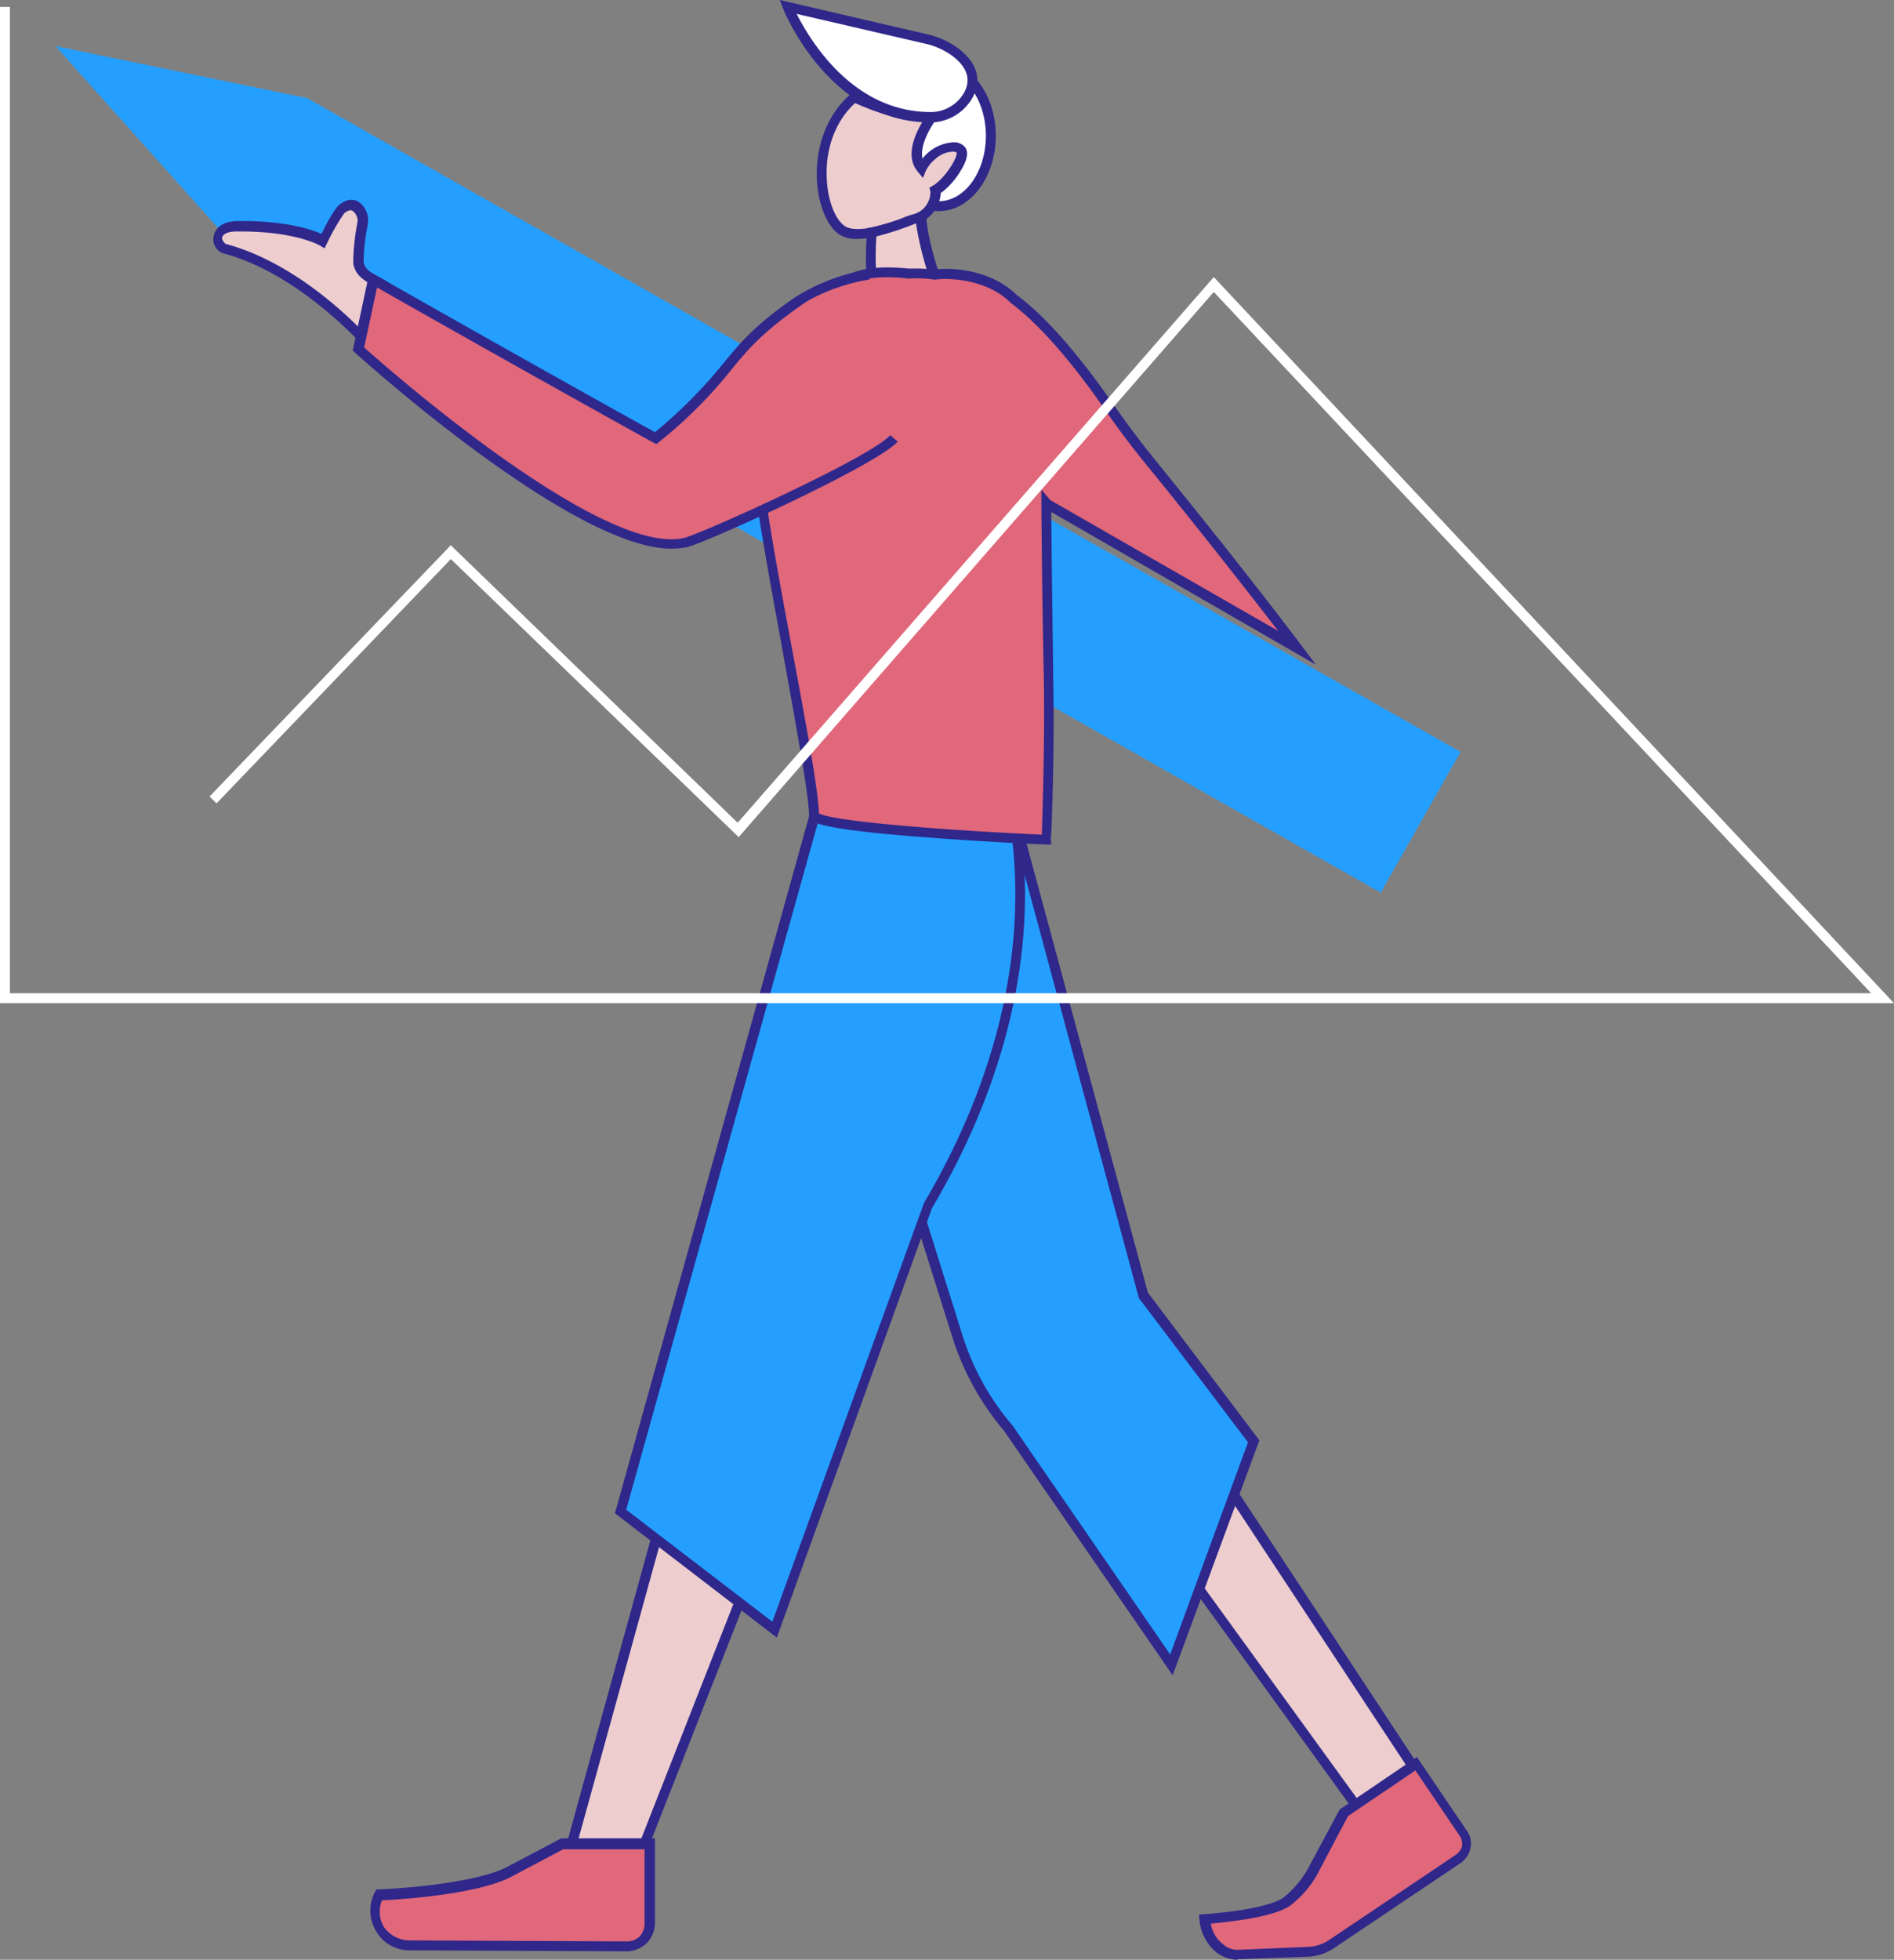
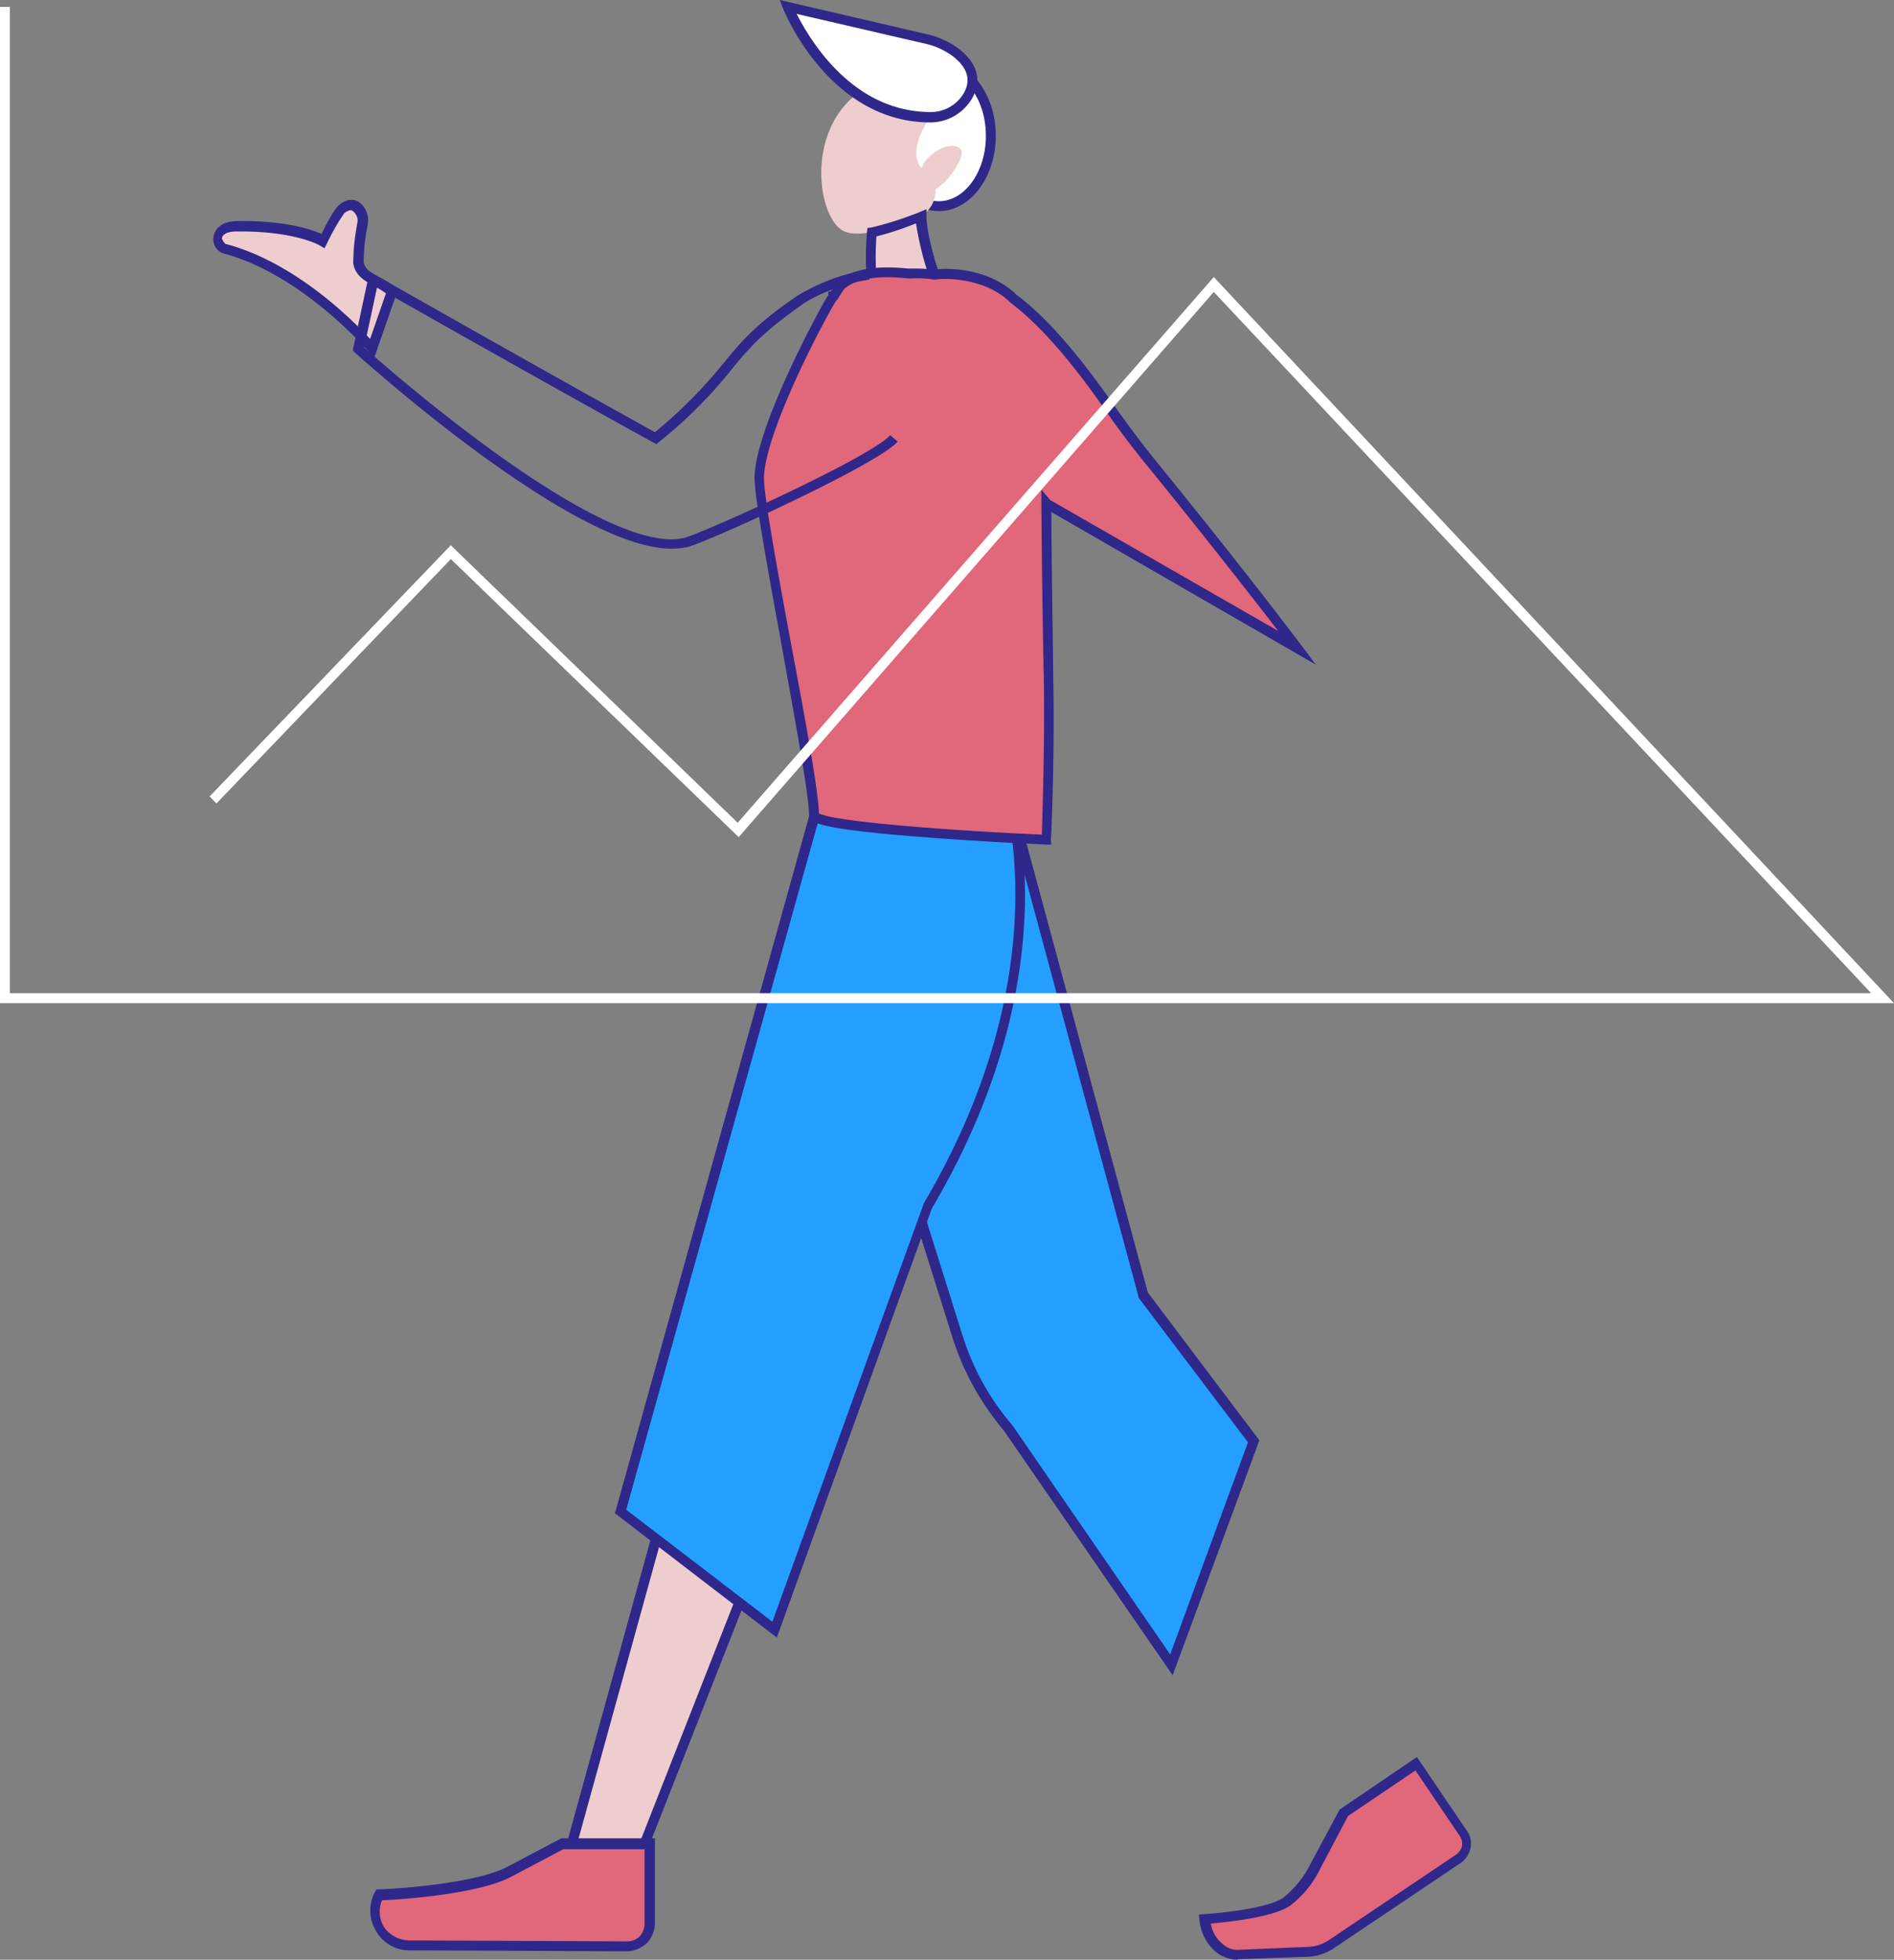
<svg xmlns="http://www.w3.org/2000/svg" width="382.3" height="395.4" viewBox="0 0 382.3 395.4">
  <rect x="0" y="0" width="382.3" height="395.4" fill="#808080" stroke="none" />
  <g id="Innovation_weiss" transform="translate(-13 -19.7)">
    <g id="Group_201" data-name="Group 201">
-       <path id="Path_419" data-name="Path 419" d="M307.8,171.4l-16.1,28.4L58.9,67.8,24.2,29,75,39.5Z" fill="#249fff" />
      <g id="Group_188" data-name="Group 188">
        <path id="Path_420" data-name="Path 420" d="M58.2,69.8C74.7,74.1,88.1,90,88.1,90l4-11.5c-2.4-2.4-6.3-2.6-6.7-6h0a40.512,40.512,0,0,1,.7-7l.2-1.3c.1-1.4-1.5-4.8-4.3-2.4h0c-1.1,1-3.7,6.4-3.7,6.4s-5-3.1-17.2-2.9c-5.4.1-4.3,4.2-2.9,4.5Z" fill="#edcdce" />
        <path id="Path_421" data-name="Path 421" d="M88.5,92l-1.1-1.4C87.2,90.5,74,75,58,70.8h0a3,3,0,0,1-1.9-3.3c.1-.7.7-3.2,5-3.2,9.5-.1,14.8,1.7,16.8,2.6.8-1.7,2.5-4.9,3.5-5.8,1.8-1.5,3.1-1.1,3.8-.8a4.53,4.53,0,0,1,2.1,4v.1l-.2,1.3a38.24,38.24,0,0,0-.7,6.8c.2,1.5,1.3,2.1,3.1,3.1a13.567,13.567,0,0,1,3.3,2.2l.5.4L88.5,92Zm-30-23.1c14,3.7,25.6,15.3,29.2,19.2l3.2-9.2a14.016,14.016,0,0,0-2.4-1.5c-1.8-1-3.9-2.1-4.2-4.7v-.1a43.888,43.888,0,0,1,.7-7.2l.2-1.2a2.574,2.574,0,0,0-1.1-2c-.4-.2-.9,0-1.6.5A44.157,44.157,0,0,0,79,68.8l-.5,1-1-.6s-4.8-2.8-15.9-2.8h-.8c-1.8,0-2.9.5-3,1.4a2.583,2.583,0,0,0,.7,1.1Z" fill="#2f278a" />
      </g>
      <g id="Group_189" data-name="Group 189">
        <ellipse id="Ellipse_6" data-name="Ellipse 6" cx="10.5" cy="14.2" rx="10.5" ry="14.2" transform="translate(192 32.9)" fill="#fff" />
        <path id="Path_422" data-name="Path 422" d="M202.5,62.3c-6.3,0-11.5-6.8-11.5-15.2s5.2-15.2,11.5-15.2S214,38.7,214,47.1,208.8,62.3,202.5,62.3Zm0-28.4c-5.2,0-9.5,5.9-9.5,13.2s4.3,13.2,9.5,13.2,9.5-5.9,9.5-13.2S207.7,33.9,202.5,33.9Z" fill="#2f278a" />
      </g>
      <g id="Group_190" data-name="Group 190">
        <path id="Path_423" data-name="Path 423" d="M168,328.4l-26.6,67.7-13.8-1L149,317.4l19,11Z" fill="#edcdce" />
        <path id="Path_424" data-name="Path 424" d="M142,397.2,126.2,396l22.1-80.1L169.2,328,142,397.2Zm-13.2-3,11.9.9,26-66.2-17.1-10-20.8,75.3Z" fill="#2f278a" />
      </g>
      <g id="Group_191" data-name="Group 191">
-         <path id="Path_425" data-name="Path 425" d="M256.7,313.2l43.1,65.2-10.6,8.9-39.7-54.8,7.2-19.3Z" fill="#edcdce" />
-         <path id="Path_426" data-name="Path 426" d="M289,388.8l-40.6-56.1,8.1-21.7,44.6,67.6L289,388.8Zm-38.4-56.3L289.4,386l9.1-7.6L257,315.5l-6.4,17Z" fill="#2f278a" />
+         <path id="Path_425" data-name="Path 425" d="M256.7,313.2Z" fill="#edcdce" />
      </g>
      <g id="Group_192" data-name="Group 192">
        <path id="Path_427" data-name="Path 427" d="M126.5,391.7h17.6v16.1a4.653,4.653,0,0,1-4.6,4.6l-43.8-.2a7,7,0,0,1-6.2-10.3h0c6.6-.2,20.3-1.5,26.1-4.6l10.9-5.6Z" fill="#e1677b" />
        <path id="Path_428" data-name="Path 428" d="M139.5,413.4h0l-43.8-.2h0a7.686,7.686,0,0,1-6.8-3.9,7.955,7.955,0,0,1-.2-7.9l.3-.5h.6c7.4-.3,20.4-1.7,25.7-4.5l11-5.8h18.9v17.1a5.946,5.946,0,0,1-1.6,4,6.015,6.015,0,0,1-4.1,1.7Zm-43.7-2.2,43.8.2h0a3.552,3.552,0,0,0,2.5-1,3.74,3.74,0,0,0,1-2.5V392.8H126.7l-10.6,5.6c-5.9,3.1-19.2,4.4-26,4.7a6.035,6.035,0,0,0,.4,5.4,6.358,6.358,0,0,0,5.3,2.7Z" fill="#2f278a" />
      </g>
      <g id="Group_193" data-name="Group 193">
        <path id="Path_429" data-name="Path 429" d="M284.2,385.5l14.6-9.9,9.5,14.1a3.728,3.728,0,0,1-1,5.2L281.7,412a8.731,8.731,0,0,1-4.7,1.5l-14.1.5c-2.3.3-6.2-2-6.7-7.2,0,0,12.7-.8,16.5-3.5a20.68,20.68,0,0,0,5.8-7.2l5.7-10.6Z" fill="#e1677b" />
        <path id="Path_430" data-name="Path 430" d="M262.5,415.1a7.356,7.356,0,0,1-4-1.5,9.677,9.677,0,0,1-3.4-6.6l-.1-1,1-.1c3.5-.2,13-1.2,16-3.3a20.143,20.143,0,0,0,5.5-6.8l5.9-11L299,374.2l10.1,14.9a4.355,4.355,0,0,1,.7,3.5,4.772,4.772,0,0,1-2,3l-25.6,17.2a10.365,10.365,0,0,1-5.2,1.7l-14.1.5c-.1.1-.2.1-.4.1Zm-5.1-7.3a6.672,6.672,0,0,0,2.5,4.2,4.285,4.285,0,0,0,3,1.1l14.2-.6a8.1,8.1,0,0,0,4.2-1.4l25.6-17.2a2.982,2.982,0,0,0,1.2-1.7,2.815,2.815,0,0,0-.4-2l-9-13.3-13.6,9.2-5.6,10.6a20.854,20.854,0,0,1-6.1,7.5c-3.5,2.4-12.8,3.3-16,3.6Z" fill="#2f278a" />
      </g>
      <g id="Group_194" data-name="Group 194">
        <path id="Path_431" data-name="Path 431" d="M266,310.5l-16.6,45.1-33-47.9a51.8,51.8,0,0,1-10.1-18.2l-14.7-46.6-3.1-42,26.4-26.4L243.8,281,266,310.5Z" fill="#249fff" />
        <path id="Path_432" data-name="Path 432" d="M249.7,357.7l-34.1-49.4a54.766,54.766,0,0,1-10.3-18.6L190.6,243v-.1l-3.1-42.4,28-28,29.2,108,22.5,29.8-17.5,47.4Zm-57-115,14.6,46.5a51.613,51.613,0,0,0,9.9,17.9l.1.1,31.9,46.3,15.7-42.8-22.1-29.2v-.2L214.5,176.5l-24.9,24.9,3.1,41.3Z" fill="#2f278a" />
      </g>
      <g id="Group_195" data-name="Group 195">
        <path id="Path_433" data-name="Path 433" d="M200.2,263.1l-30.9,85.4-31.1-23.8,41.9-150.3c11.4,1.9,34.9.1,34.9.1s15.5,37.3-14.8,88.6Z" fill="#249fff" />
        <path id="Path_434" data-name="Path 434" d="M169.8,350.1,137.1,325l.2-.6,42.1-151.1.9.1c11.1,1.9,34.4.1,34.6.1l.7-.1.3.7c.2.4,15.4,38.3-14.8,89.4l-31.3,86.6Zm-30.4-25.8,29.5,22.6,30.5-84.2v-.1c27.5-46.5,16.8-81.8,15-87-4.1.3-22.9,1.5-33.5,0L139.4,324.3Z" fill="#2f278a" />
      </g>
      <g id="Group_196" data-name="Group 196">
        <path id="Path_435" data-name="Path 435" d="M182.9,66.1c1.4.9,3.7.9,6.1.4a61.5,61.5,0,0,0,8.8-2.8,5.655,5.655,0,0,0,4-5.8,4.44,4.44,0,0,0,1.1-.8c2.2-1.7,5-6.1,4-7.3s-3.5-.8-5.7,1a6.377,6.377,0,0,0-2.2,2.8c-3.3-3.8,2.2-10.9,2.2-10.9-4.6,1-11.3-1.4-15.9-3.5-9.4,8-7.2,23.8-2.4,26.9Z" fill="#edcdce" />
-         <path id="Path_436" data-name="Path 436" d="M186,67.9a6.4,6.4,0,0,1-3.6-.9c-2.4-1.6-4.2-5.9-4.5-10.8-.4-7.1,2.2-13.6,6.9-17.6l.5-.4.6.3c6.5,3,11.9,4.2,15.2,3.4l2.8-.6-1.7,2.2c-1.2,1.5-3.6,5.4-3,8.2a8.551,8.551,0,0,1,6.6-3.3,2.975,2.975,0,0,1,2,1c.7.9.5,2.5-.8,4.6a15.8,15.8,0,0,1-3.4,4.1,3.039,3.039,0,0,1-.7.5,6.973,6.973,0,0,1-4.7,6.2c-.6.2-1.3.4-2,.7a56.33,56.33,0,0,1-6.9,2.1,22.289,22.289,0,0,1-3.3.3Zm-.4-27.4c-4,3.6-6.1,9.4-5.7,15.5.2,4.2,1.7,8,3.6,9.3h0c1,.7,2.9.8,5.4.3a41.167,41.167,0,0,0,6.5-2,12.842,12.842,0,0,1,2.1-.7,4.654,4.654,0,0,0,3.3-4.6l-.2-.7.6-.4a3.592,3.592,0,0,0,1-.7c2.1-1.7,4.1-5.2,3.9-6a1.072,1.072,0,0,0-.6-.2,5.336,5.336,0,0,0-3.6,1.4,7.32,7.32,0,0,0-2,2.4l-.6,1.5-1-1.2c-2.7-3.1-.6-7.7,1-10.3-4.4,0-9.7-1.8-13.7-3.6Z" fill="#2f278a" />
      </g>
      <g id="Group_197" data-name="Group 197">
        <path id="Path_437" data-name="Path 437" d="M189,66.5s-1,12,1.5,14.8c.3.3,11-6.1,11-6.1-.4-.5-2.7-8.3-2.7-11.9-.3.1-.7.3-1.1.4a44.589,44.589,0,0,1-8.7,2.8Z" fill="#edcdce" />
        <path id="Path_438" data-name="Path 438" d="M190.4,82.3a.6.6,0,0,1-.6-.3c-2.8-2.9-1.9-14.2-1.8-15.5l.1-.8.8-.1a65.544,65.544,0,0,0,8.4-2.6l.3-.1a10.375,10.375,0,0,0,1-.4l1.4-.6v1.5c0,3.4,2.2,10.7,2.6,11.4l.6.9-.9.5c-8.7,4.9-11,6.1-11.9,6.1Zm-.5-14.9c-.3,4.2-.2,10.5,1,12.7,1.5-.7,5.6-3.1,9.4-5.3a64.043,64.043,0,0,1-2.4-10h-.1a60.883,60.883,0,0,1-7.9,2.6Z" fill="#2f278a" />
      </g>
      <g id="Group_198" data-name="Group 198">
        <path id="Path_439" data-name="Path 439" d="M224.7,156.9c.3,15.5-.5,32.2-.5,32.2s-47-2-47-5c0-8-11.1-60.7-11-68,.1-10,13.8-35.2,14.9-36.6h0a25.3,25.3,0,0,1,1.6-2.2c1.9-1.6,5.7-3.2,13.7-2.3a22.545,22.545,0,0,1,5.2.3c1.6-.3,10.4-.7,15.9,4.8,4.7,3.4,11,9.9,19.2,21.7,2.7,3.9,5.5,7.6,8.5,11.2,6.3,7.8,17.9,22.1,29.6,37.4l-50.4-29.1-.2-.2v.1c.2,11.9.3,24.7.5,35.7Z" fill="#e1677b" />
        <path id="Path_440" data-name="Path 440" d="M225.2,190.1h-1c-.1,0-11.9-.5-23.5-1.4-24.4-1.8-24.4-3.3-24.4-4.6,0-4-2.9-19.5-5.6-34.6-2.8-15.3-5.4-29.7-5.4-33.4.1-9.9,12.8-33.6,14.9-36.9v-.7h.5c.8-1.2,1.3-1.8,1.3-1.8l.1-.2c2.8-2.5,7.6-3.3,14.4-2.6a37.736,37.736,0,0,1,5.2.2c2.4-.4,10.9-.4,16.5,5.1,5.7,4.2,12.2,11.6,19.4,21.9,2.6,3.7,5.4,7.5,8.4,11.2,5.9,7.3,17.7,21.8,29.6,37.5l3,4L225.2,123c.1,12.5.3,25.3.4,33.9h0c.3,15.3-.4,32.1-.5,32.2l.1,1Zm-46.9-6.3c2.7,1.6,24.8,3.4,45,4.3.1-3.8.6-18,.4-31.1h0c-.2-9.1-.4-22.7-.5-35.7v-2.8l1.8,2.1L271,147c-10.9-14.1-21.1-26.8-26.5-33.4-3-3.7-5.9-7.5-8.5-11.3-7.1-10.2-13.5-17.4-19-21.5l-.1-.1c-5.1-5-13.2-4.9-15-4.6h-.4a22.958,22.958,0,0,0-4.9-.2h-.2c-7.6-.9-11.2.6-12.9,2-.2.2-.6.9-1.3,1.9v.1l-.5.6c-2,3.1-14.4,26.4-14.5,35.7,0,3.5,2.7,18.5,5.4,33,2.9,15.4,5.6,30.1,5.7,34.6Z" fill="#2f278a" />
      </g>
      <g id="Group_199" data-name="Group 199">
-         <path id="Path_441" data-name="Path 441" d="M193.3,108.1c-4.1,4.6-38,20-42,21-17.9,4.5-66-39-66-39l3-14c37,21,57,32,57,32,17.2-14.4,13.2-16.7,28.8-27.7a36.694,36.694,0,0,1,14.2-5.3" fill="#e1677b" />
        <path id="Path_442" data-name="Path 442" d="M148.5,130.4c-19.9,0-62-37.9-63.9-39.6l-.4-.4,3.4-15.9,1.2.7c33.1,18.8,52.8,29.7,56.4,31.7a96.231,96.231,0,0,0,13.9-14c3.3-4,6.1-7.5,14.5-13.3a39.8,39.8,0,0,1,14.6-5.5l.3,2c-5.3.8-11.1,3.2-13.8,5.2-8.1,5.7-10.8,9-14,12.9A92.759,92.759,0,0,1,146,108.9l-.5.4-.6-.3c-.2-.1-20-11-55.8-31.3L86.5,89.8c4.8,4.3,48.3,42.5,64.7,38.4,3.8-1,37.5-16.2,41.5-20.7l1.5,1.3c-4.3,4.8-38.5,20.3-42.5,21.3a17.328,17.328,0,0,1-3.2.3Z" fill="#2f278a" />
      </g>
      <g id="Group_200" data-name="Group 200">
        <path id="Path_443" data-name="Path 443" d="M172,21.1s8.7,21.9,28.4,22.2a8.9,8.9,0,0,0,8-4.4c1.3-2.3,1.5-5.4-2.5-8.6a15.433,15.433,0,0,0-6.1-2.8L172,21.1Z" fill="#fff" />
        <path id="Path_444" data-name="Path 444" d="M200.6,44.4h-.2c-20.2-.3-29.2-22.6-29.3-22.9l-.7-1.8,29.7,6.9a16.928,16.928,0,0,1,6.5,3c4.7,3.7,4,7.4,2.7,9.8A9.8,9.8,0,0,1,200.6,44.4ZM173.8,22.5c2.6,5.1,11.1,19.6,26.7,19.8a7.744,7.744,0,0,0,7.1-3.9c1.4-2.6.7-5-2.2-7.3a14.921,14.921,0,0,0-5.7-2.6l-25.9-6Z" fill="#2f278a" />
      </g>
    </g>
    <path id="Path_445" data-name="Path 445" d="M395.3,222.1H13V21.1h2v199H390.7L258,78.6l-95.9,110L104,132.5,56.7,181.8l-1.4-1.4L104,129.7l.7.7,57.2,55.3L258,75.6Z" fill="#fff" />
  </g>
</svg>